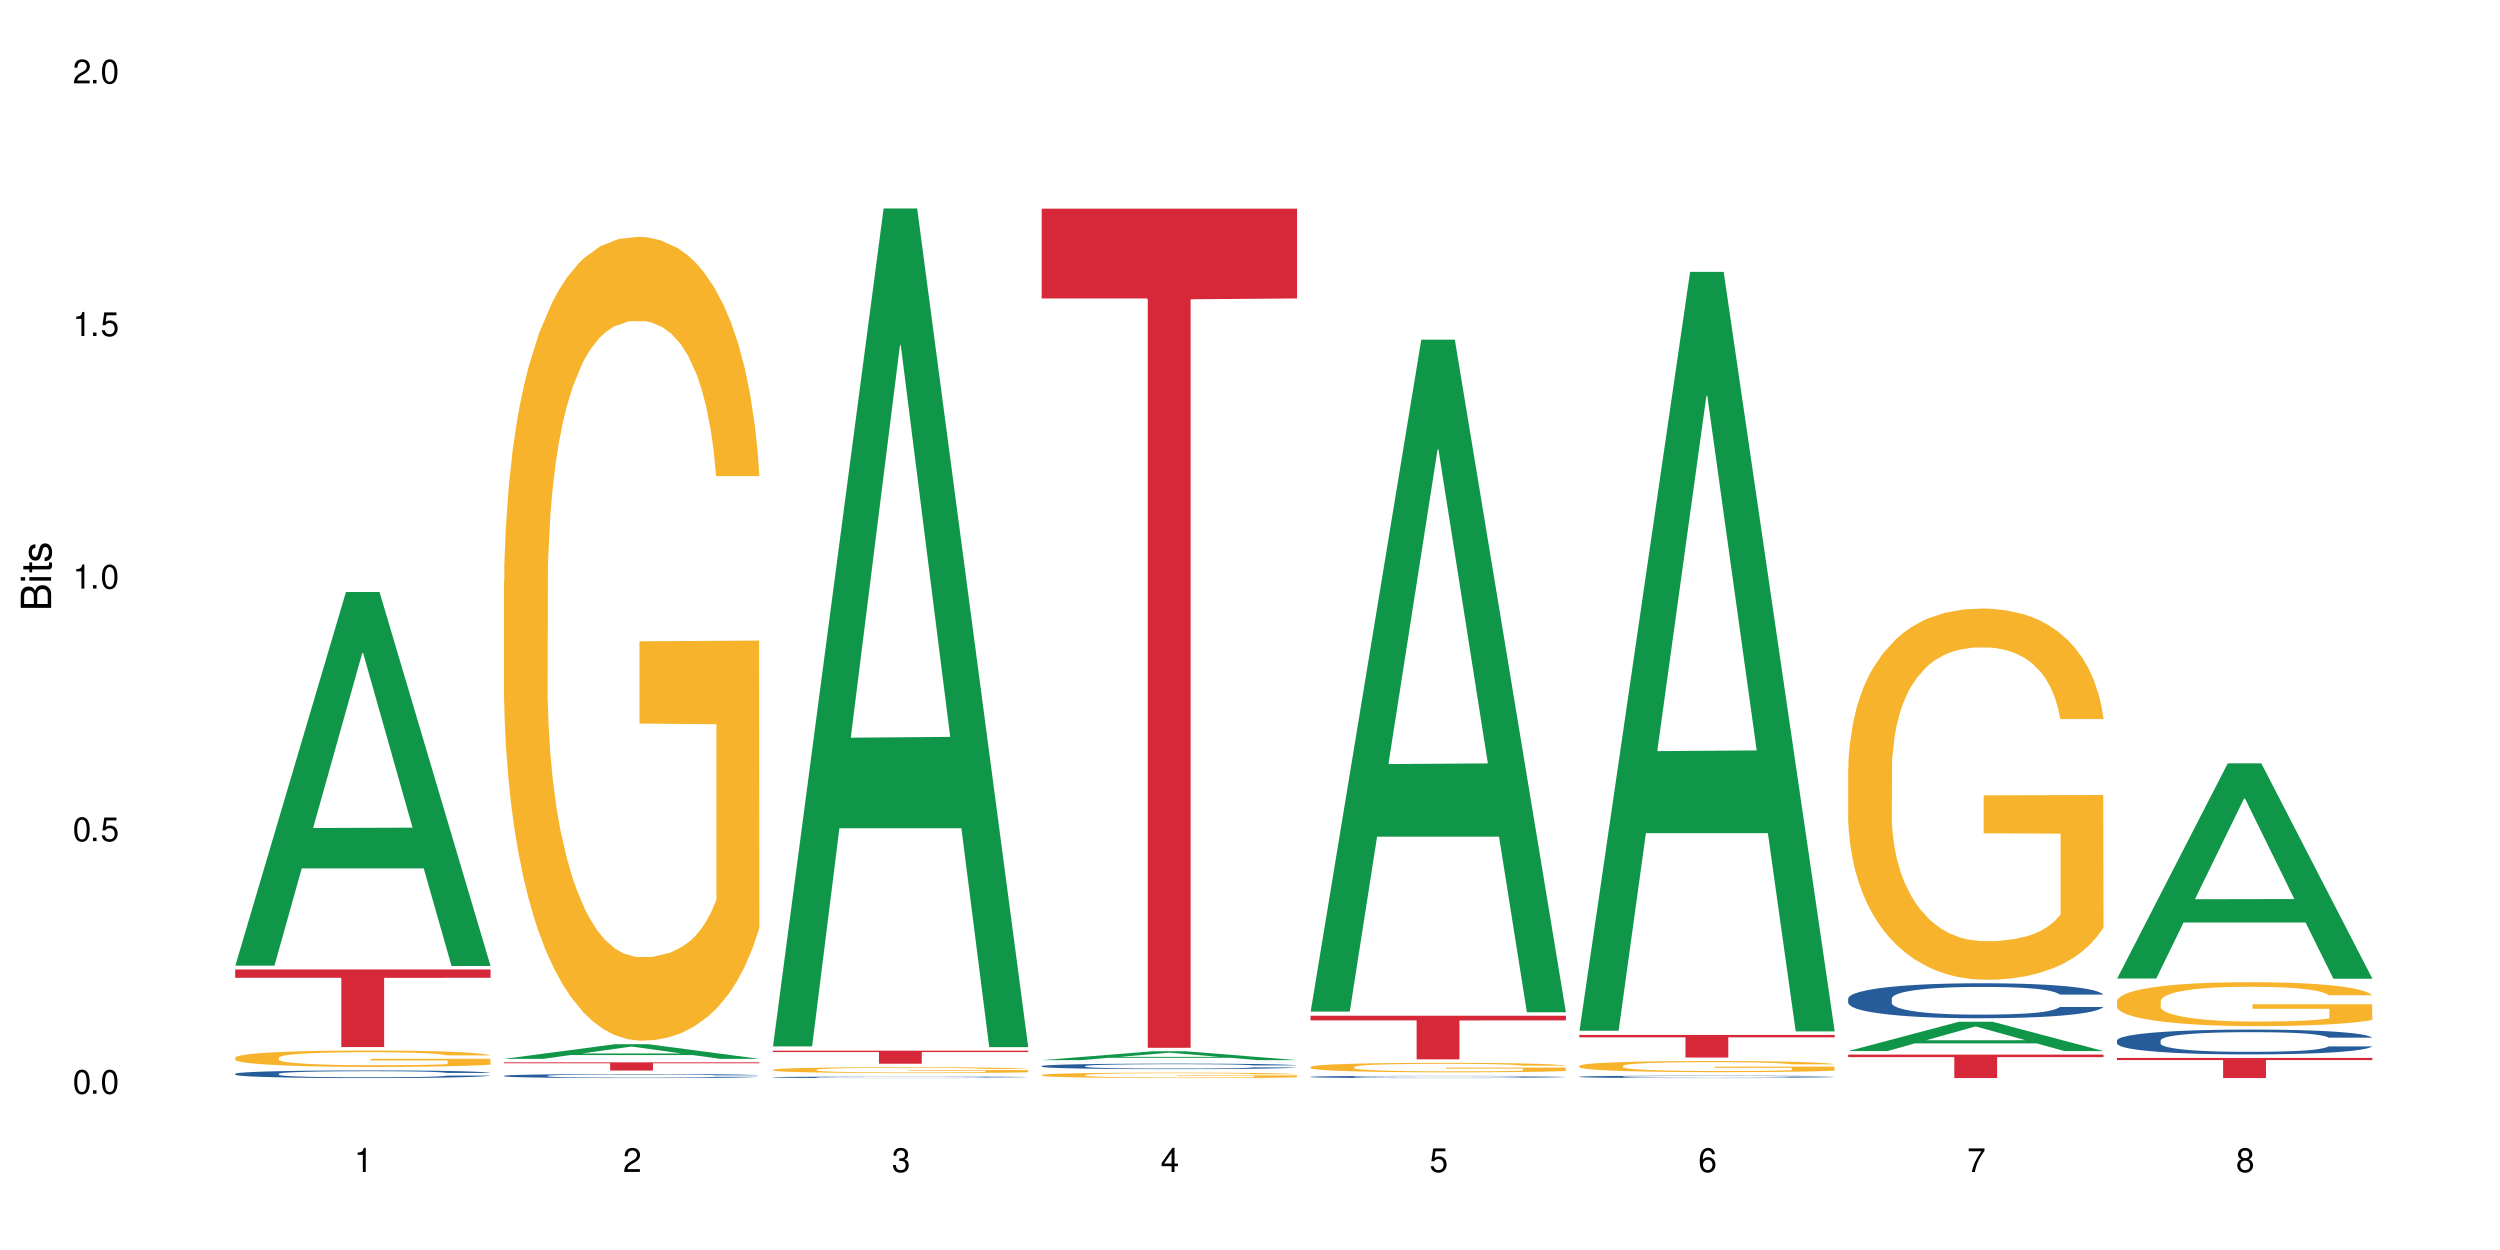
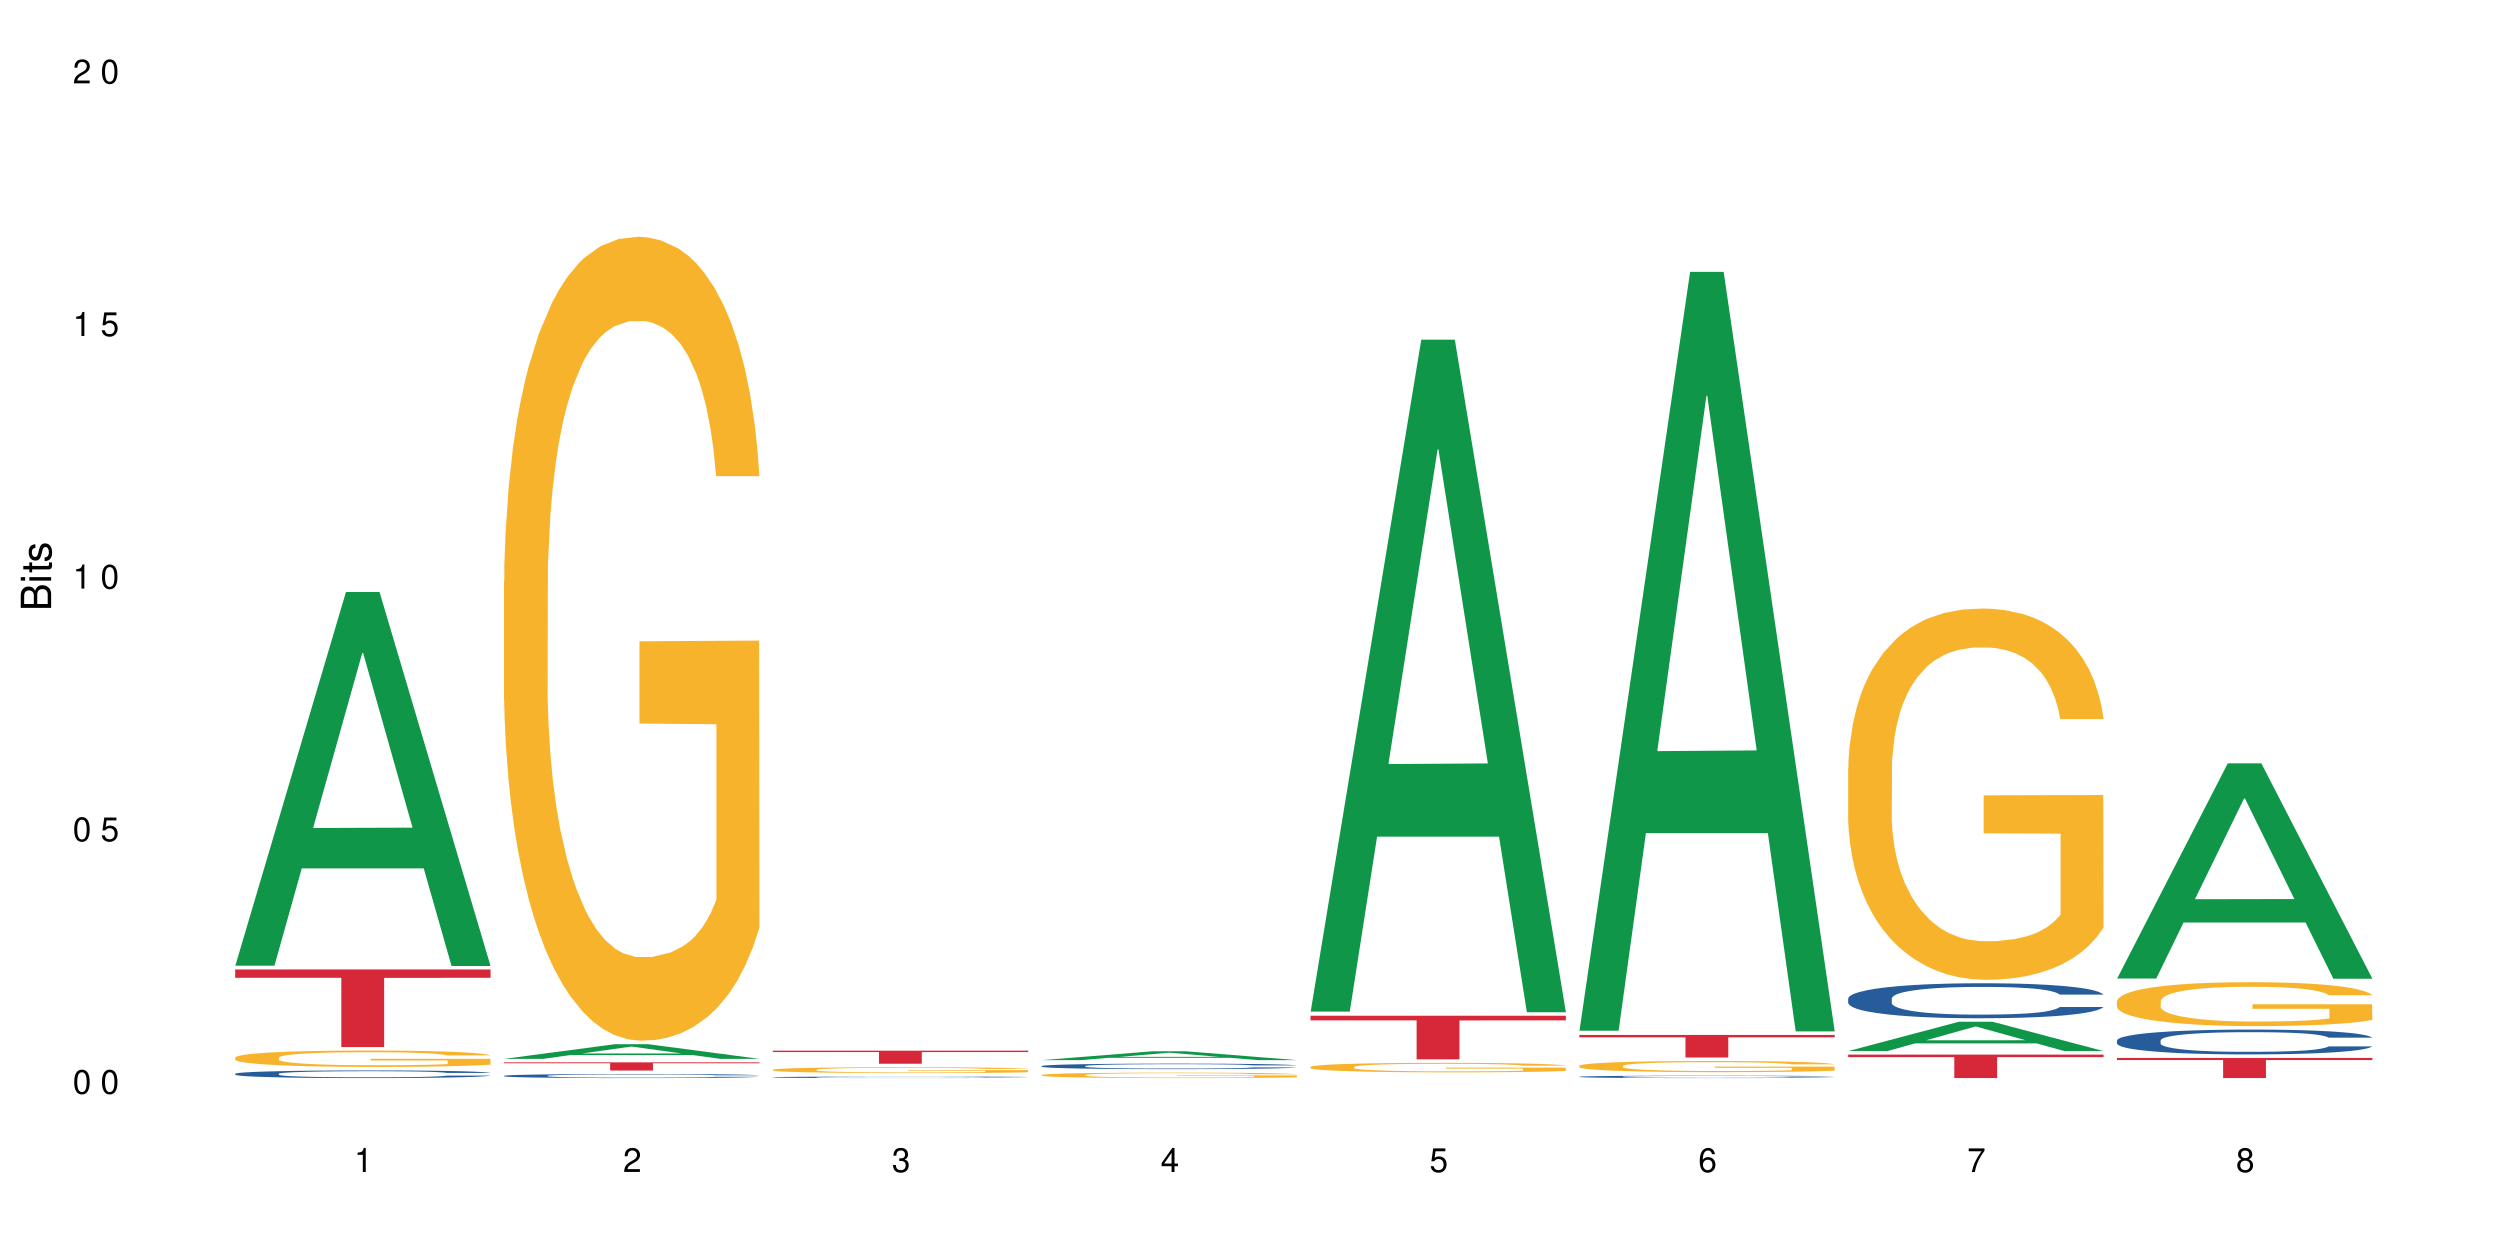
<svg xmlns="http://www.w3.org/2000/svg" xmlns:xlink="http://www.w3.org/1999/xlink" width="720" height="360" viewBox="0 0 720 360">
  <defs>
    <g>
      <g id="glyph-0-0">
</g>
      <g id="glyph-0-1">
        <path d="M 2.641 -6.938 C 2 -6.938 1.422 -6.656 1.078 -6.172 C 0.641 -5.562 0.406 -4.641 0.406 -3.359 C 0.406 -1.016 1.188 0.219 2.641 0.219 C 4.078 0.219 4.859 -1.016 4.859 -3.297 C 4.859 -4.641 4.656 -5.547 4.203 -6.172 C 3.844 -6.656 3.281 -6.938 2.641 -6.938 Z M 2.641 -6.188 C 3.547 -6.188 4 -5.25 4 -3.375 C 4 -1.406 3.562 -0.484 2.625 -0.484 C 1.734 -0.484 1.281 -1.438 1.281 -3.344 C 1.281 -5.25 1.734 -6.188 2.641 -6.188 Z M 2.641 -6.188 " />
      </g>
      <g id="glyph-0-2">
-         <path d="M 1.828 -1 L 0.828 -1 L 0.828 0 L 1.828 0 Z M 1.828 -1 " />
-       </g>
+         </g>
      <g id="glyph-0-3">
        <path d="M 4.562 -6.797 L 1.062 -6.797 L 0.547 -3.094 L 1.328 -3.094 C 1.719 -3.562 2.047 -3.734 2.578 -3.734 C 3.484 -3.734 4.062 -3.109 4.062 -2.094 C 4.062 -1.125 3.484 -0.531 2.578 -0.531 C 1.828 -0.531 1.375 -0.906 1.188 -1.672 L 0.328 -1.672 C 0.453 -1.109 0.547 -0.844 0.75 -0.594 C 1.125 -0.078 1.828 0.219 2.594 0.219 C 3.969 0.219 4.922 -0.781 4.922 -2.219 C 4.922 -3.562 4.031 -4.484 2.719 -4.484 C 2.25 -4.484 1.859 -4.359 1.469 -4.062 L 1.734 -5.969 L 4.562 -5.969 Z M 4.562 -6.797 " />
      </g>
      <g id="glyph-0-4">
        <path d="M 2.484 -4.938 L 2.484 0 L 3.328 0 L 3.328 -6.938 L 2.766 -6.938 C 2.469 -5.875 2.281 -5.734 0.984 -5.562 L 0.984 -4.938 Z M 2.484 -4.938 " />
      </g>
      <g id="glyph-0-5">
        <path d="M 4.859 -0.828 L 1.281 -0.828 C 1.359 -1.406 1.672 -1.781 2.5 -2.281 L 3.469 -2.828 C 4.406 -3.344 4.906 -4.062 4.906 -4.906 C 4.906 -5.484 4.672 -6.031 4.266 -6.406 C 3.859 -6.766 3.375 -6.938 2.719 -6.938 C 1.859 -6.938 1.219 -6.625 0.844 -6.031 C 0.609 -5.672 0.5 -5.234 0.484 -4.531 L 1.328 -4.531 C 1.359 -5.016 1.406 -5.281 1.531 -5.516 C 1.75 -5.938 2.188 -6.203 2.703 -6.203 C 3.469 -6.203 4.031 -5.641 4.031 -4.891 C 4.031 -4.344 3.719 -3.859 3.125 -3.516 L 2.234 -3 C 0.812 -2.172 0.406 -1.531 0.328 -0.016 L 4.859 -0.016 Z M 4.859 -0.828 " />
      </g>
      <g id="glyph-0-6">
        <path d="M 2.125 -3.188 L 2.578 -3.188 C 3.5 -3.188 3.984 -2.766 3.984 -1.922 C 3.984 -1.062 3.469 -0.531 2.594 -0.531 C 1.656 -0.531 1.203 -1 1.156 -2.016 L 0.312 -2.016 C 0.344 -1.453 0.438 -1.094 0.609 -0.781 C 0.953 -0.109 1.625 0.219 2.547 0.219 C 3.953 0.219 4.859 -0.625 4.859 -1.938 C 4.859 -2.828 4.516 -3.297 3.703 -3.594 C 4.344 -3.844 4.656 -4.328 4.656 -5.031 C 4.656 -6.219 3.875 -6.938 2.578 -6.938 C 1.203 -6.938 0.484 -6.172 0.453 -4.703 L 1.297 -4.703 C 1.312 -5.125 1.344 -5.359 1.453 -5.578 C 1.641 -5.969 2.062 -6.203 2.594 -6.203 C 3.344 -6.203 3.797 -5.75 3.797 -5 C 3.797 -4.516 3.609 -4.219 3.25 -4.047 C 3.016 -3.953 2.703 -3.922 2.125 -3.906 Z M 2.125 -3.188 " />
      </g>
      <g id="glyph-0-7">
        <path d="M 3.141 -1.672 L 3.141 0 L 3.984 0 L 3.984 -1.672 L 4.984 -1.672 L 4.984 -2.438 L 3.984 -2.438 L 3.984 -6.938 L 3.359 -6.938 L 0.266 -2.578 L 0.266 -1.672 Z M 3.141 -2.438 L 1 -2.438 L 3.141 -5.5 Z M 3.141 -2.438 " />
      </g>
      <g id="glyph-0-8">
        <path d="M 4.781 -5.125 C 4.609 -6.266 3.891 -6.938 2.844 -6.938 C 2.094 -6.938 1.422 -6.578 1.031 -5.953 C 0.594 -5.266 0.406 -4.422 0.406 -3.172 C 0.406 -2 0.578 -1.25 0.984 -0.641 C 1.359 -0.078 1.953 0.219 2.703 0.219 C 3.984 0.219 4.922 -0.75 4.922 -2.094 C 4.922 -3.375 4.062 -4.281 2.844 -4.281 C 2.172 -4.281 1.641 -4.031 1.281 -3.516 C 1.281 -5.234 1.828 -6.188 2.797 -6.188 C 3.391 -6.188 3.797 -5.797 3.938 -5.125 Z M 2.734 -3.531 C 3.547 -3.531 4.062 -2.953 4.062 -2.031 C 4.062 -1.156 3.484 -0.531 2.703 -0.531 C 1.922 -0.531 1.328 -1.188 1.328 -2.078 C 1.328 -2.938 1.906 -3.531 2.734 -3.531 Z M 2.734 -3.531 " />
      </g>
      <g id="glyph-0-9">
        <path d="M 4.984 -6.797 L 0.438 -6.797 L 0.438 -5.969 L 4.109 -5.969 C 2.5 -3.656 1.828 -2.234 1.328 0 L 2.219 0 C 2.594 -2.172 3.453 -4.047 4.984 -6.094 Z M 4.984 -6.797 " />
      </g>
      <g id="glyph-0-10">
        <path d="M 3.75 -3.656 C 4.469 -4.094 4.688 -4.438 4.688 -5.078 C 4.688 -6.172 3.844 -6.938 2.641 -6.938 C 1.438 -6.938 0.594 -6.172 0.594 -5.094 C 0.594 -4.438 0.812 -4.094 1.516 -3.656 C 0.734 -3.266 0.359 -2.703 0.359 -1.922 C 0.359 -0.656 1.281 0.219 2.641 0.219 C 3.984 0.219 4.922 -0.656 4.922 -1.922 C 4.922 -2.703 4.531 -3.266 3.75 -3.656 Z M 2.641 -6.188 C 3.359 -6.188 3.812 -5.75 3.812 -5.062 C 3.812 -4.406 3.344 -3.984 2.641 -3.984 C 1.922 -3.984 1.453 -4.406 1.453 -5.078 C 1.453 -5.75 1.922 -6.188 2.641 -6.188 Z M 2.641 -3.266 C 3.484 -3.266 4.062 -2.719 4.062 -1.906 C 4.062 -1.078 3.484 -0.531 2.625 -0.531 C 1.797 -0.531 1.219 -1.094 1.219 -1.906 C 1.219 -2.719 1.781 -3.266 2.641 -3.266 Z M 2.641 -3.266 " />
      </g>
      <g id="glyph-1-0">
</g>
      <g id="glyph-1-1">
        <path d="M 0 -0.953 L 0 -4.891 C 0 -5.719 -0.234 -6.344 -0.734 -6.797 C -1.188 -7.234 -1.812 -7.469 -2.5 -7.469 C -3.547 -7.469 -4.188 -7 -4.625 -5.875 C -4.984 -6.688 -5.625 -7.094 -6.531 -7.094 C -7.172 -7.094 -7.734 -6.859 -8.141 -6.391 C -8.562 -5.922 -8.75 -5.344 -8.75 -4.5 L -8.75 -0.953 Z M -4.984 -2.062 L -7.766 -2.062 L -7.766 -4.219 C -7.766 -4.844 -7.688 -5.203 -7.453 -5.5 C -7.219 -5.812 -6.859 -5.969 -6.375 -5.969 C -5.891 -5.969 -5.531 -5.812 -5.297 -5.5 C -5.062 -5.203 -4.984 -4.844 -4.984 -4.219 Z M -0.984 -2.062 L -4 -2.062 L -4 -4.781 C -4 -5.766 -3.438 -6.359 -2.484 -6.359 C -1.547 -6.359 -0.984 -5.766 -0.984 -4.781 Z M -0.984 -2.062 " />
      </g>
      <g id="glyph-1-2">
        <path d="M -6.281 -1.797 L -6.281 -0.797 L 0 -0.797 L 0 -1.797 Z M -8.75 -1.797 L -8.75 -0.797 L -7.484 -0.797 L -7.484 -1.797 Z M -8.75 -1.797 " />
      </g>
      <g id="glyph-1-3">
        <path d="M -6.281 -3.047 L -6.281 -2.016 L -8.016 -2.016 L -8.016 -1.016 L -6.281 -1.016 L -6.281 -0.172 L -5.469 -0.172 L -5.469 -1.016 L -0.719 -1.016 C -0.078 -1.016 0.281 -1.453 0.281 -2.234 C 0.281 -2.5 0.25 -2.719 0.188 -3.047 L -0.641 -3.047 C -0.609 -2.906 -0.594 -2.766 -0.594 -2.562 C -0.594 -2.141 -0.719 -2.016 -1.156 -2.016 L -5.469 -2.016 L -5.469 -3.047 Z M -6.281 -3.047 " />
      </g>
      <g id="glyph-1-4">
        <path d="M -4.531 -5.25 C -5.766 -5.25 -6.469 -4.422 -6.469 -2.969 C -6.469 -1.516 -5.719 -0.562 -4.547 -0.562 C -3.562 -0.562 -3.094 -1.062 -2.734 -2.562 L -2.516 -3.484 C -2.344 -4.188 -2.094 -4.469 -1.641 -4.469 C -1.047 -4.469 -0.641 -3.875 -0.641 -3 C -0.641 -2.453 -0.797 -2 -1.062 -1.75 C -1.25 -1.594 -1.422 -1.531 -1.875 -1.469 L -1.875 -0.406 C -0.422 -0.453 0.281 -1.266 0.281 -2.922 C 0.281 -4.5 -0.5 -5.516 -1.719 -5.516 C -2.656 -5.516 -3.172 -4.984 -3.469 -3.734 L -3.703 -2.766 C -3.891 -1.953 -4.156 -1.609 -4.594 -1.609 C -5.188 -1.609 -5.547 -2.125 -5.547 -2.938 C -5.547 -3.75 -5.203 -4.172 -4.531 -4.203 Z M -4.531 -5.25 " />
      </g>
    </g>
  </defs>
  <rect x="-72" y="-36" width="864" height="432" fill="rgb(100%, 100%, 100%)" fill-opacity="1" />
  <path fill-rule="nonzero" fill="rgb(6.275%, 58.824%, 28.235%)" fill-opacity="1" d="M 67.73 278.109 L 67.809 278.008 L 99.637 170.488 L 109.301 170.488 L 141.281 278.211 L 130.047 278.211 L 122.031 250.09 L 86.906 250.09 L 79.047 278.109 L 67.73 278.109 L 90.285 238.461 L 118.809 238.359 L 104.586 188.09 L 104.43 187.988 L 104.27 188.289 L 90.207 238.359 L 90.285 238.461 Z M 67.73 278.109 " />
  <path fill-rule="nonzero" fill="rgb(14.51%, 36.078%, 60%)" fill-opacity="1" d="M 67.73 309.242 L 67.82 309.242 L 67.82 309.195 L 68.09 309.117 L 68.719 309.02 L 69.344 308.953 L 70.961 308.836 L 73.203 308.719 L 75.535 308.629 L 77.238 308.578 L 78.766 308.539 L 82.262 308.465 L 84.504 308.426 L 86.926 308.391 L 89.887 308.355 L 92.039 308.336 L 96.883 308.305 L 100.469 308.289 L 103.25 308.285 L 109.262 308.285 L 112.848 308.293 L 115.449 308.301 L 118.32 308.316 L 120.742 308.336 L 124.957 308.379 L 128.727 308.438 L 130.43 308.469 L 133.121 308.531 L 135.184 308.594 L 136.617 308.645 L 138.234 308.719 L 139.668 308.809 L 140.746 308.914 L 141.281 309 L 128.727 309 L 128.098 308.918 L 127.379 308.855 L 126.035 308.773 L 124.688 308.715 L 122.805 308.656 L 121.102 308.617 L 118.77 308.582 L 116.707 308.555 L 114.555 308.539 L 112.488 308.527 L 108.543 308.512 L 103.969 308.512 L 102.266 308.52 L 98.766 308.535 L 96.883 308.547 L 94.191 308.578 L 92.309 308.602 L 90.066 308.645 L 88.539 308.676 L 86.656 308.73 L 85.312 308.777 L 83.785 308.844 L 82.891 308.895 L 82.082 308.949 L 81.363 309.016 L 80.828 309.086 L 80.469 309.16 L 80.289 309.234 L 80.289 309.547 L 80.469 309.617 L 80.918 309.703 L 82.082 309.828 L 83.785 309.934 L 85.762 310.02 L 87.645 310.078 L 88.719 310.105 L 90.156 310.141 L 92.398 310.18 L 95.629 310.219 L 97.512 310.238 L 100.383 310.254 L 103.34 310.262 L 107.289 310.262 L 110.785 310.254 L 113.117 310.242 L 115.539 310.227 L 118.859 310.191 L 120.922 310.16 L 122.715 310.121 L 124.062 310.082 L 124.957 310.051 L 126.305 309.988 L 127.379 309.918 L 128.188 309.848 L 128.727 309.781 L 141.281 309.781 L 140.746 309.859 L 139.938 309.941 L 139.129 310 L 137.875 310.07 L 136.441 310.133 L 134.375 310.203 L 132.672 310.25 L 130.43 310.301 L 128.367 310.336 L 126.125 310.371 L 122.805 310.41 L 120.652 310.434 L 118.32 310.449 L 115.539 310.465 L 112.043 310.48 L 108.273 310.488 L 104.777 310.492 L 101.008 310.488 L 98.227 310.477 L 94.551 310.461 L 89.977 310.426 L 86.656 310.387 L 84.055 310.348 L 81.812 310.309 L 79.301 310.254 L 76.074 310.164 L 74.098 310.094 L 72.754 310.039 L 71.23 309.961 L 70.152 309.891 L 68.898 309.777 L 68 309.633 L 67.73 309.523 Z M 67.73 309.242 " />
  <path fill-rule="nonzero" fill="rgb(96.863%, 70.196%, 16.863%)" fill-opacity="1" d="M 67.73 304.578 L 67.82 304.574 L 67.82 304.488 L 68.18 304.293 L 69.078 304.023 L 70.242 303.805 L 71.5 303.633 L 72.305 303.543 L 73.652 303.414 L 74.816 303.316 L 77.777 303.125 L 81.543 302.941 L 83.609 302.863 L 85.941 302.793 L 89.258 302.711 L 90.785 302.68 L 95.449 302.609 L 100.738 302.566 L 106.57 302.555 L 109.262 302.559 L 112.938 302.574 L 117.961 302.625 L 120.832 302.668 L 123.074 302.711 L 125.406 302.766 L 128.277 302.852 L 130.969 302.957 L 133.121 303.059 L 135.273 303.188 L 137.066 303.328 L 138.594 303.477 L 139.938 303.66 L 140.746 303.809 L 141.281 303.961 L 128.816 303.961 L 128.098 303.809 L 127.289 303.691 L 125.945 303.551 L 124.598 303.445 L 123.254 303.367 L 120.742 303.254 L 118.59 303.184 L 115.898 303.125 L 113.297 303.086 L 110.336 303.059 L 108.543 303.051 L 103.789 303.051 L 99.484 303.082 L 96.973 303.113 L 95.18 303.148 L 92.668 303.215 L 91.141 303.266 L 90.246 303.301 L 87.555 303.434 L 85.762 303.555 L 84.773 303.637 L 83.52 303.766 L 82.621 303.883 L 81.633 304.055 L 81.098 304.184 L 80.379 304.477 L 80.289 305.254 L 80.559 305.418 L 81.098 305.594 L 81.812 305.75 L 82.891 305.914 L 83.965 306.039 L 85.852 306.207 L 87.465 306.32 L 88.719 306.395 L 91.141 306.512 L 92.129 306.551 L 94.461 306.625 L 96.883 306.688 L 99.844 306.738 L 102.086 306.766 L 105.672 306.785 L 110.246 306.785 L 115.629 306.762 L 119.039 306.727 L 121.371 306.691 L 122.895 306.66 L 124.777 306.613 L 126.125 306.57 L 127.379 306.523 L 128.906 306.449 L 128.906 305.418 L 106.75 305.414 L 106.75 304.93 L 141.195 304.926 L 141.281 306.613 L 139.398 306.73 L 137.066 306.844 L 134.824 306.93 L 132.492 307 L 129.176 307.082 L 126.484 307.137 L 122.355 307.195 L 118.59 307.234 L 114.645 307.262 L 111.145 307.273 L 107.02 307.277 L 103.34 307.27 L 99.395 307.242 L 96.254 307.207 L 93.383 307.164 L 90.516 307.109 L 86.926 307.02 L 84.594 306.945 L 82.172 306.855 L 79.75 306.746 L 77.598 306.629 L 76.164 306.539 L 74.727 306.438 L 73.203 306.309 L 71.766 306.16 L 70.691 306.027 L 69.703 305.875 L 68.988 305.734 L 68.27 305.539 L 67.91 305.383 L 67.73 305.25 Z M 67.73 304.578 " />
  <path fill-rule="nonzero" fill="rgb(83.922%, 15.686%, 22.353%)" fill-opacity="1" d="M 67.73 279.215 L 141.281 279.215 L 141.281 281.605 L 110.629 281.629 L 110.629 301.547 L 98.297 301.547 L 98.297 281.648 L 98.117 281.605 L 67.73 281.605 Z M 67.73 279.215 " />
  <path fill-rule="nonzero" fill="rgb(6.275%, 58.824%, 28.235%)" fill-opacity="1" d="M 145.156 304.949 L 145.234 304.945 L 177.059 300.734 L 186.723 300.734 L 218.707 304.953 L 207.469 304.953 L 199.453 303.852 L 164.328 303.852 L 156.469 304.949 L 145.156 304.949 L 167.707 303.395 L 196.23 303.391 L 182.008 301.422 L 181.852 301.418 L 181.695 301.43 L 167.629 303.391 L 167.707 303.395 Z M 145.156 304.949 " />
  <path fill-rule="nonzero" fill="rgb(14.51%, 36.078%, 60%)" fill-opacity="1" d="M 145.156 309.828 L 145.242 309.824 L 145.242 309.801 L 145.512 309.758 L 146.141 309.707 L 146.77 309.672 L 148.383 309.609 L 150.625 309.547 L 152.957 309.5 L 154.664 309.473 L 156.188 309.449 L 159.684 309.41 L 161.93 309.391 L 164.352 309.371 L 167.309 309.355 L 169.461 309.344 L 174.305 309.328 L 177.895 309.32 L 180.676 309.316 L 186.684 309.316 L 190.273 309.32 L 192.875 309.324 L 195.742 309.332 L 198.164 309.344 L 202.383 309.367 L 206.148 309.398 L 207.852 309.414 L 210.543 309.449 L 212.605 309.48 L 214.043 309.508 L 215.656 309.547 L 217.094 309.598 L 218.168 309.652 L 218.707 309.695 L 206.148 309.695 L 205.52 309.652 L 204.805 309.621 L 203.457 309.578 L 202.113 309.547 L 200.23 309.516 L 198.523 309.492 L 196.191 309.473 L 194.129 309.461 L 191.977 309.449 L 189.914 309.445 L 185.969 309.438 L 181.391 309.438 L 179.688 309.441 L 176.191 309.449 L 174.305 309.457 L 171.613 309.473 L 169.73 309.484 L 167.488 309.508 L 165.965 309.523 L 164.082 309.555 L 162.734 309.578 L 161.211 309.613 L 160.312 309.641 L 159.508 309.672 L 158.789 309.707 L 158.25 309.742 L 157.891 309.781 L 157.711 309.82 L 157.711 309.988 L 157.891 310.027 L 158.34 310.07 L 159.508 310.137 L 161.211 310.195 L 163.184 310.238 L 165.066 310.27 L 166.145 310.285 L 167.578 310.305 L 169.82 310.324 L 173.051 310.348 L 174.934 310.355 L 177.805 310.363 L 180.766 310.367 L 184.711 310.367 L 188.211 310.363 L 190.543 310.359 L 192.965 310.352 L 196.281 310.332 L 198.344 310.312 L 200.141 310.293 L 201.484 310.273 L 202.383 310.258 L 203.727 310.223 L 204.805 310.188 L 205.609 310.148 L 206.148 310.113 L 218.707 310.113 L 218.168 310.156 L 217.359 310.199 L 216.555 310.227 L 215.297 310.266 L 213.863 310.301 L 211.801 310.336 L 210.094 310.363 L 207.852 310.387 L 205.789 310.41 L 203.547 310.426 L 200.23 310.449 L 198.074 310.461 L 195.742 310.469 L 192.965 310.477 L 189.465 310.484 L 185.699 310.488 L 182.199 310.492 L 178.434 310.488 L 175.652 310.484 L 171.973 310.473 L 167.398 310.453 L 164.082 310.434 L 161.48 310.414 L 159.238 310.395 L 156.727 310.363 L 153.496 310.316 L 151.523 310.281 L 150.176 310.25 L 148.652 310.207 L 147.574 310.172 L 146.32 310.109 L 145.422 310.035 L 145.156 309.977 Z M 145.156 309.828 " />
  <path fill-rule="nonzero" fill="rgb(96.863%, 70.196%, 16.863%)" fill-opacity="1" d="M 145.156 167.359 L 145.242 167.145 L 145.242 162.918 L 145.602 153.402 L 146.5 140.293 L 147.664 129.508 L 148.922 121.051 L 149.73 116.609 L 151.074 110.266 L 152.242 105.613 L 155.199 96.098 L 158.969 87.215 L 161.031 83.41 L 163.363 79.816 L 166.684 75.797 L 168.207 74.316 L 172.871 70.934 L 178.164 68.82 L 183.992 68.184 L 186.684 68.398 L 190.363 69.242 L 195.387 71.57 L 198.254 73.684 L 200.496 75.797 L 202.828 78.547 L 205.699 82.777 L 208.391 87.852 L 210.543 92.926 L 212.695 99.27 L 214.492 106.035 L 216.016 113.438 L 217.359 122.316 L 218.168 129.719 L 218.707 137.121 L 206.238 137.121 L 205.52 129.719 L 204.715 124.008 L 203.367 117.031 L 202.023 111.957 L 200.676 107.938 L 198.164 102.441 L 196.012 99.059 L 193.32 96.098 L 190.723 94.195 L 187.762 92.926 L 185.969 92.504 L 181.211 92.504 L 176.906 93.984 L 174.395 95.676 L 172.602 97.367 L 170.09 100.539 L 168.566 103.074 L 167.668 104.766 L 164.977 111.32 L 163.184 117.242 L 162.195 121.262 L 160.941 127.605 L 160.043 133.312 L 159.059 141.773 L 158.52 148.117 L 157.801 162.496 L 157.711 200.555 L 157.98 208.59 L 158.52 217.262 L 159.238 224.875 L 160.312 232.91 L 161.391 239.039 L 163.273 247.289 L 164.887 252.785 L 166.145 256.379 L 168.566 262.09 L 169.551 263.992 L 171.883 267.797 L 174.305 270.758 L 177.266 273.297 L 179.508 274.566 L 183.098 275.621 L 187.672 275.621 L 193.055 274.355 L 196.461 272.66 L 198.793 270.969 L 200.32 269.492 L 202.203 267.164 L 203.547 265.051 L 204.805 262.723 L 206.328 259.129 L 206.328 208.59 L 184.172 208.379 L 184.172 184.695 L 218.617 184.484 L 218.707 267.164 L 216.824 272.875 L 214.492 278.371 L 212.25 282.602 L 209.918 286.195 L 206.598 290.211 L 203.906 292.75 L 199.781 295.711 L 196.012 297.613 L 192.066 298.883 L 188.566 299.516 L 184.441 299.727 L 180.766 299.305 L 176.816 298.035 L 173.68 296.344 L 170.809 294.23 L 167.938 291.48 L 164.352 287.039 L 162.016 283.445 L 159.594 279.004 L 157.172 273.719 L 155.02 268.012 L 153.586 263.57 L 152.152 258.496 L 150.625 252.152 L 149.191 244.961 L 148.113 238.406 L 147.129 231.004 L 146.41 224.027 L 145.691 214.512 L 145.332 206.898 L 145.156 200.344 Z M 145.156 167.359 " />
  <path fill-rule="nonzero" fill="rgb(83.922%, 15.686%, 22.353%)" fill-opacity="1" d="M 145.156 305.961 L 218.707 305.961 L 218.707 306.211 L 188.051 306.211 L 188.051 308.309 L 175.719 308.309 L 175.719 306.215 L 175.539 306.211 L 145.156 306.211 Z M 145.156 305.961 " />
-   <path fill-rule="nonzero" fill="rgb(6.275%, 58.824%, 28.235%)" fill-opacity="1" d="M 222.578 301.355 L 222.656 301.125 L 254.48 60.043 L 264.148 60.043 L 296.129 301.582 L 284.895 301.582 L 276.879 238.531 L 241.75 238.531 L 233.895 301.355 L 222.578 301.355 L 245.129 212.449 L 273.656 212.223 L 259.434 99.504 L 259.273 99.277 L 259.117 99.957 L 245.051 212.223 L 245.129 212.449 Z M 222.578 301.355 " />
  <path fill-rule="nonzero" fill="rgb(14.51%, 36.078%, 60%)" fill-opacity="1" d="M 222.578 310.242 L 222.668 310.242 L 222.668 310.234 L 222.938 310.219 L 223.562 310.199 L 224.191 310.188 L 225.809 310.164 L 228.051 310.141 L 230.383 310.121 L 232.086 310.113 L 233.609 310.102 L 237.109 310.09 L 239.352 310.082 L 241.773 310.074 L 244.734 310.066 L 246.887 310.062 L 251.73 310.059 L 255.316 310.055 L 270.297 310.055 L 273.168 310.059 L 275.59 310.062 L 279.805 310.07 L 283.57 310.082 L 285.277 310.09 L 287.969 310.102 L 290.031 310.113 L 291.465 310.125 L 293.082 310.141 L 294.516 310.156 L 295.59 310.18 L 296.129 310.195 L 283.57 310.195 L 282.945 310.18 L 282.227 310.168 L 280.883 310.148 L 279.535 310.137 L 277.652 310.129 L 275.949 310.121 L 273.617 310.113 L 271.551 310.105 L 269.398 310.102 L 267.336 310.102 L 263.391 310.098 L 257.109 310.098 L 253.613 310.102 L 251.73 310.105 L 249.039 310.109 L 247.156 310.117 L 244.914 310.125 L 243.387 310.133 L 241.504 310.141 L 240.16 310.152 L 238.633 310.164 L 237.738 310.172 L 236.93 310.184 L 235.672 310.211 L 235.316 310.227 L 235.137 310.242 L 235.137 310.305 L 235.316 310.316 L 235.762 310.336 L 236.93 310.359 L 238.633 310.379 L 240.605 310.398 L 242.492 310.41 L 243.566 310.414 L 245.004 310.422 L 247.246 310.43 L 250.473 310.438 L 252.355 310.441 L 255.227 310.441 L 258.188 310.445 L 262.133 310.445 L 265.633 310.441 L 267.965 310.441 L 270.387 310.438 L 273.707 310.43 L 275.77 310.426 L 277.562 310.418 L 278.906 310.41 L 279.805 310.402 L 281.148 310.391 L 282.227 310.379 L 283.035 310.363 L 283.57 310.352 L 296.129 310.352 L 295.59 310.367 L 294.785 310.383 L 293.977 310.395 L 292.723 310.406 L 291.285 310.418 L 289.223 310.434 L 287.52 310.441 L 285.277 310.453 L 283.215 310.461 L 280.973 310.469 L 277.652 310.477 L 275.5 310.48 L 273.168 310.484 L 270.387 310.484 L 266.887 310.488 L 263.121 310.488 L 259.621 310.492 L 255.855 310.488 L 253.074 310.488 L 249.398 310.484 L 244.824 310.477 L 241.504 310.469 L 238.902 310.461 L 236.66 310.453 L 234.148 310.441 L 230.918 310.426 L 228.945 310.414 L 227.602 310.402 L 226.074 310.387 L 225 310.371 L 223.742 310.348 L 222.848 310.32 L 222.578 310.297 Z M 222.578 310.242 " />
  <path fill-rule="nonzero" fill="rgb(96.863%, 70.196%, 16.863%)" fill-opacity="1" d="M 222.578 308.082 L 222.668 308.078 L 222.668 308.047 L 223.027 307.98 L 223.922 307.883 L 225.09 307.805 L 226.344 307.742 L 227.152 307.711 L 228.496 307.664 L 229.664 307.629 L 232.625 307.559 L 236.391 307.496 L 238.453 307.469 L 240.785 307.441 L 244.105 307.41 L 245.629 307.402 L 250.293 307.375 L 255.586 307.359 L 261.418 307.355 L 264.109 307.359 L 267.785 307.363 L 272.809 307.383 L 275.68 307.395 L 277.922 307.41 L 280.254 307.434 L 283.125 307.461 L 285.816 307.5 L 287.969 307.535 L 290.121 307.582 L 291.914 307.633 L 293.438 307.688 L 294.785 307.75 L 295.59 307.805 L 296.129 307.859 L 283.66 307.859 L 282.945 307.805 L 282.137 307.766 L 280.793 307.715 L 279.445 307.676 L 278.102 307.648 L 275.59 307.605 L 273.438 307.582 L 270.746 307.559 L 268.145 307.547 L 265.184 307.535 L 258.637 307.535 L 254.332 307.543 L 251.82 307.559 L 250.023 307.57 L 247.512 307.594 L 245.988 307.609 L 245.094 307.625 L 242.402 307.672 L 240.605 307.715 L 239.621 307.742 L 238.363 307.789 L 237.469 307.832 L 236.48 307.895 L 235.941 307.941 L 235.227 308.047 L 235.137 308.324 L 235.406 308.383 L 235.941 308.445 L 236.66 308.5 L 237.738 308.559 L 238.812 308.605 L 240.695 308.664 L 242.312 308.703 L 243.566 308.73 L 245.988 308.773 L 246.977 308.785 L 249.309 308.812 L 251.73 308.836 L 254.691 308.855 L 256.934 308.863 L 260.52 308.871 L 265.094 308.871 L 270.477 308.863 L 273.887 308.848 L 276.219 308.836 L 277.742 308.828 L 279.625 308.809 L 280.973 308.793 L 282.227 308.777 L 283.75 308.75 L 283.75 308.383 L 261.598 308.379 L 261.598 308.207 L 296.039 308.207 L 296.129 308.809 L 294.246 308.852 L 291.914 308.891 L 289.672 308.922 L 287.34 308.949 L 284.02 308.977 L 281.328 308.996 L 277.203 309.02 L 273.438 309.031 L 269.488 309.039 L 265.992 309.047 L 261.867 309.047 L 258.188 309.043 L 254.242 309.035 L 251.102 309.023 L 248.23 309.008 L 245.359 308.988 L 241.773 308.953 L 239.441 308.93 L 237.02 308.895 L 234.598 308.855 L 232.445 308.816 L 231.008 308.781 L 229.574 308.746 L 228.051 308.699 L 226.613 308.648 L 225.539 308.598 L 224.551 308.547 L 223.832 308.496 L 223.117 308.426 L 222.758 308.371 L 222.578 308.32 Z M 222.578 308.082 " />
  <path fill-rule="nonzero" fill="rgb(83.922%, 15.686%, 22.353%)" fill-opacity="1" d="M 222.578 302.586 L 296.129 302.586 L 296.129 302.988 L 265.477 302.992 L 265.477 306.352 L 253.141 306.352 L 253.141 302.996 L 252.965 302.988 L 222.578 302.988 Z M 222.578 302.586 " />
  <path fill-rule="nonzero" fill="rgb(6.275%, 58.824%, 28.235%)" fill-opacity="1" d="M 300 305.316 L 300.078 305.316 L 331.906 302.77 L 341.57 302.77 L 373.555 305.32 L 362.316 305.32 L 354.301 304.652 L 319.176 304.652 L 311.316 305.316 L 300 305.316 L 322.555 304.379 L 351.078 304.375 L 336.855 303.184 L 336.699 303.184 L 336.543 303.191 L 322.477 304.375 L 322.555 304.379 Z M 300 305.316 " />
  <path fill-rule="nonzero" fill="rgb(14.51%, 36.078%, 60%)" fill-opacity="1" d="M 300 307.016 L 300.09 307.016 L 300.09 306.98 L 300.359 306.926 L 300.988 306.855 L 301.617 306.809 L 303.23 306.723 L 305.473 306.637 L 307.805 306.574 L 309.508 306.535 L 311.035 306.508 L 314.531 306.453 L 316.773 306.426 L 319.195 306.402 L 322.156 306.379 L 324.309 306.363 L 329.152 306.34 L 332.742 306.328 L 335.52 306.324 L 341.531 306.324 L 345.117 306.332 L 347.719 306.34 L 350.59 306.352 L 353.012 306.363 L 357.227 306.395 L 360.996 306.438 L 362.699 306.457 L 365.391 306.504 L 367.453 306.547 L 368.891 306.586 L 370.504 306.637 L 371.938 306.703 L 373.016 306.777 L 373.555 306.84 L 360.996 306.84 L 360.367 306.781 L 359.648 306.738 L 358.305 306.676 L 356.961 306.637 L 355.074 306.594 L 353.371 306.566 L 351.039 306.539 L 348.977 306.52 L 346.824 306.508 L 344.762 306.5 L 340.812 306.492 L 334.535 306.492 L 331.035 306.504 L 329.152 306.516 L 326.461 306.535 L 324.578 306.555 L 322.336 306.582 L 320.812 306.609 L 318.926 306.645 L 317.582 306.68 L 316.059 306.727 L 315.16 306.762 L 314.352 306.805 L 313.637 306.852 L 313.098 306.902 L 312.738 306.957 L 312.559 307.008 L 312.559 307.234 L 312.738 307.285 L 313.188 307.348 L 314.352 307.434 L 316.059 307.512 L 318.031 307.57 L 319.914 307.617 L 320.992 307.637 L 322.426 307.66 L 324.668 307.688 L 327.898 307.719 L 329.781 307.73 L 332.652 307.742 L 335.609 307.746 L 339.559 307.746 L 343.055 307.742 L 345.387 307.734 L 347.809 307.723 L 351.129 307.695 L 353.191 307.672 L 354.984 307.645 L 356.332 307.617 L 357.227 307.594 L 358.574 307.551 L 359.648 307.5 L 360.457 307.449 L 360.996 307.402 L 373.555 307.402 L 373.016 307.461 L 372.207 307.516 L 371.402 307.559 L 370.145 307.609 L 368.711 307.652 L 366.645 307.703 L 364.941 307.738 L 362.699 307.773 L 360.637 307.801 L 358.395 307.824 L 355.074 307.855 L 352.922 307.871 L 350.59 307.883 L 347.809 307.895 L 344.312 307.902 L 340.543 307.91 L 333.277 307.91 L 330.5 307.902 L 326.82 307.891 L 322.246 307.863 L 318.926 307.836 L 316.324 307.809 L 314.082 307.781 L 311.57 307.742 L 308.344 307.676 L 306.371 307.629 L 305.023 307.586 L 303.5 307.531 L 302.422 307.48 L 301.168 307.398 L 300.27 307.297 L 300 307.215 Z M 300 307.016 " />
  <path fill-rule="nonzero" fill="rgb(96.863%, 70.196%, 16.863%)" fill-opacity="1" d="M 300 309.59 L 300.09 309.59 L 300.09 309.562 L 300.449 309.496 L 301.348 309.406 L 302.512 309.332 L 303.77 309.277 L 304.574 309.246 L 305.922 309.203 L 307.086 309.172 L 310.047 309.105 L 313.816 309.047 L 315.879 309.02 L 318.211 308.996 L 321.527 308.969 L 323.055 308.957 L 327.719 308.938 L 333.012 308.922 L 338.84 308.918 L 341.531 308.918 L 345.207 308.926 L 350.23 308.941 L 353.102 308.953 L 355.344 308.969 L 357.676 308.988 L 360.547 309.016 L 363.238 309.051 L 365.391 309.086 L 367.543 309.129 L 369.336 309.176 L 370.863 309.227 L 372.207 309.285 L 373.016 309.336 L 373.555 309.387 L 361.086 309.387 L 360.367 309.336 L 359.559 309.297 L 358.215 309.25 L 356.871 309.215 L 355.523 309.188 L 353.012 309.148 L 350.859 309.129 L 348.168 309.105 L 345.566 309.094 L 342.609 309.086 L 340.812 309.082 L 336.059 309.082 L 331.754 309.094 L 329.242 309.105 L 327.449 309.117 L 324.938 309.137 L 323.414 309.152 L 322.516 309.164 L 319.824 309.211 L 318.031 309.25 L 317.043 309.277 L 315.789 309.32 L 314.891 309.359 L 313.902 309.418 L 313.367 309.461 L 312.648 309.559 L 312.559 309.816 L 312.828 309.871 L 313.367 309.93 L 314.082 309.98 L 315.16 310.035 L 316.234 310.078 L 318.121 310.133 L 319.734 310.172 L 320.992 310.195 L 323.414 310.234 L 324.398 310.246 L 326.73 310.273 L 329.152 310.293 L 332.113 310.312 L 334.355 310.32 L 337.941 310.328 L 342.52 310.328 L 347.898 310.316 L 351.309 310.305 L 353.641 310.297 L 355.164 310.285 L 357.047 310.27 L 358.395 310.254 L 359.648 310.238 L 361.176 310.215 L 361.176 309.871 L 339.02 309.871 L 339.02 309.707 L 373.465 309.707 L 373.555 310.27 L 371.668 310.309 L 369.336 310.344 L 367.094 310.375 L 364.762 310.398 L 361.445 310.426 L 358.754 310.441 L 354.629 310.465 L 350.859 310.477 L 346.914 310.484 L 343.414 310.488 L 339.289 310.492 L 335.609 310.488 L 331.664 310.48 L 328.523 310.469 L 325.656 310.453 L 322.785 310.434 L 319.195 310.402 L 316.863 310.379 L 314.441 310.352 L 312.02 310.312 L 309.867 310.273 L 308.434 310.246 L 306.996 310.211 L 305.473 310.168 L 304.039 310.117 L 302.961 310.074 L 301.973 310.023 L 301.258 309.977 L 300.539 309.91 L 300.18 309.859 L 300 309.816 Z M 300 309.59 " />
-   <path fill-rule="nonzero" fill="rgb(83.922%, 15.686%, 22.353%)" fill-opacity="1" d="M 300 60.09 L 373.555 60.09 L 373.555 85.957 L 342.898 86.188 L 342.898 301.762 L 330.566 301.762 L 330.566 86.414 L 330.387 85.957 L 300 85.957 Z M 300 60.09 " />
  <path fill-rule="nonzero" fill="rgb(6.275%, 58.824%, 28.235%)" fill-opacity="1" d="M 377.426 291.34 L 377.504 291.16 L 409.328 97.824 L 418.992 97.824 L 450.977 291.523 L 439.738 291.523 L 431.723 240.961 L 396.598 240.961 L 388.738 291.34 L 377.426 291.34 L 399.977 220.047 L 428.504 219.863 L 414.277 129.469 L 414.121 129.289 L 413.965 129.836 L 399.898 219.863 L 399.977 220.047 Z M 377.426 291.34 " />
-   <path fill-rule="nonzero" fill="rgb(14.51%, 36.078%, 60%)" fill-opacity="1" d="M 377.426 310.125 L 377.516 310.125 L 377.516 310.109 L 377.781 310.086 L 378.41 310.059 L 379.039 310.039 L 380.652 310.004 L 382.895 309.969 L 385.227 309.945 L 386.934 309.93 L 388.457 309.918 L 391.957 309.895 L 394.199 309.883 L 396.621 309.875 L 399.578 309.863 L 401.734 309.859 L 406.574 309.848 L 410.164 309.844 L 422.543 309.844 L 425.145 309.848 L 428.016 309.852 L 430.438 309.859 L 434.652 309.871 L 438.418 309.887 L 440.125 309.898 L 442.812 309.914 L 444.879 309.934 L 446.312 309.949 L 447.926 309.969 L 449.363 309.996 L 450.438 310.027 L 450.977 310.051 L 438.418 310.051 L 437.789 310.027 L 437.074 310.012 L 435.727 309.984 L 434.383 309.969 L 432.5 309.953 L 430.793 309.941 L 428.461 309.93 L 426.398 309.922 L 424.246 309.918 L 422.184 309.914 L 418.238 309.91 L 411.957 309.91 L 408.461 309.914 L 406.574 309.918 L 403.887 309.93 L 402 309.938 L 399.758 309.949 L 398.234 309.957 L 396.352 309.973 L 395.004 309.988 L 393.48 310.008 L 392.582 310.02 L 391.777 310.039 L 391.059 310.059 L 390.52 310.078 L 390.16 310.102 L 389.98 310.121 L 389.98 310.215 L 390.16 310.234 L 390.609 310.258 L 391.777 310.297 L 393.48 310.328 L 395.453 310.352 L 397.336 310.371 L 398.414 310.379 L 399.848 310.387 L 402.09 310.398 L 405.32 310.41 L 407.203 310.414 L 410.074 310.422 L 420.48 310.422 L 422.812 310.418 L 425.234 310.414 L 428.551 310.402 L 430.613 310.395 L 432.41 310.383 L 433.754 310.371 L 434.652 310.359 L 435.996 310.344 L 437.074 310.324 L 437.879 310.301 L 438.418 310.281 L 450.977 310.281 L 450.438 310.305 L 449.633 310.328 L 448.824 310.348 L 447.566 310.367 L 446.133 310.387 L 444.07 310.406 L 442.367 310.418 L 440.125 310.434 L 438.059 310.445 L 435.816 310.457 L 432.5 310.469 L 430.348 310.473 L 428.016 310.48 L 425.234 310.484 L 421.734 310.488 L 417.969 310.488 L 414.469 310.492 L 410.703 310.488 L 407.922 310.488 L 404.242 310.48 L 399.668 310.473 L 396.352 310.461 L 393.75 310.449 L 391.508 310.438 L 388.996 310.422 L 385.766 310.395 L 383.793 310.375 L 382.449 310.359 L 380.922 310.336 L 379.848 310.312 L 378.59 310.281 L 377.695 310.238 L 377.426 310.207 Z M 377.426 310.125 " />
  <path fill-rule="nonzero" fill="rgb(96.863%, 70.196%, 16.863%)" fill-opacity="1" d="M 377.426 307.27 L 377.516 307.266 L 377.516 307.219 L 377.871 307.105 L 378.77 306.949 L 379.938 306.82 L 381.191 306.723 L 382 306.668 L 383.344 306.594 L 384.512 306.539 L 387.469 306.426 L 391.238 306.32 L 393.301 306.277 L 395.633 306.234 L 398.953 306.188 L 400.477 306.168 L 405.141 306.129 L 410.434 306.102 L 416.262 306.094 L 418.953 306.098 L 422.633 306.109 L 427.656 306.137 L 430.527 306.16 L 432.77 306.188 L 435.102 306.219 L 437.969 306.27 L 440.66 306.328 L 442.812 306.387 L 444.969 306.465 L 446.762 306.543 L 448.285 306.633 L 449.633 306.738 L 450.438 306.824 L 450.977 306.91 L 438.508 306.91 L 437.789 306.824 L 436.984 306.758 L 435.637 306.672 L 434.293 306.613 L 432.949 306.566 L 430.438 306.5 L 428.281 306.461 L 425.594 306.426 L 422.992 306.402 L 420.031 306.387 L 418.238 306.383 L 413.484 306.383 L 409.176 306.402 L 406.664 306.422 L 404.871 306.441 L 402.359 306.48 L 400.836 306.508 L 399.938 306.527 L 397.246 306.605 L 395.453 306.676 L 394.469 306.723 L 393.211 306.801 L 392.312 306.867 L 391.328 306.965 L 390.789 307.043 L 390.07 307.211 L 389.98 307.664 L 390.25 307.758 L 390.789 307.859 L 391.508 307.949 L 392.582 308.047 L 393.66 308.117 L 395.543 308.215 L 397.156 308.281 L 398.414 308.324 L 400.836 308.391 L 401.82 308.414 L 404.156 308.457 L 406.574 308.492 L 409.535 308.523 L 411.777 308.539 L 415.367 308.551 L 419.941 308.551 L 425.324 308.535 L 428.73 308.516 L 431.062 308.496 L 432.59 308.477 L 434.473 308.449 L 435.816 308.426 L 437.074 308.398 L 438.598 308.355 L 438.598 307.758 L 416.441 307.754 L 416.441 307.477 L 450.887 307.473 L 450.977 308.449 L 449.094 308.52 L 446.762 308.582 L 444.52 308.633 L 442.188 308.676 L 438.867 308.723 L 436.176 308.754 L 432.051 308.789 L 428.281 308.812 L 424.336 308.828 L 420.84 308.832 L 416.711 308.836 L 413.035 308.832 L 409.086 308.816 L 405.949 308.797 L 403.078 308.77 L 400.207 308.738 L 396.621 308.688 L 394.289 308.645 L 391.867 308.59 L 389.445 308.527 L 387.293 308.461 L 385.855 308.41 L 384.422 308.348 L 382.895 308.273 L 381.461 308.188 L 380.383 308.109 L 379.398 308.023 L 378.68 307.941 L 377.961 307.828 L 377.605 307.738 L 377.426 307.66 Z M 377.426 307.27 " />
  <path fill-rule="nonzero" fill="rgb(83.922%, 15.686%, 22.353%)" fill-opacity="1" d="M 377.426 292.527 L 450.977 292.527 L 450.977 293.875 L 420.324 293.887 L 420.324 305.09 L 407.988 305.09 L 407.988 293.898 L 407.809 293.875 L 377.426 293.875 Z M 377.426 292.527 " />
  <path fill-rule="nonzero" fill="rgb(6.275%, 58.824%, 28.235%)" fill-opacity="1" d="M 454.848 296.844 L 454.926 296.637 L 486.75 78.289 L 496.418 78.289 L 528.398 297.051 L 517.164 297.051 L 509.148 239.945 L 474.023 239.945 L 466.164 296.844 L 454.848 296.844 L 477.402 216.324 L 505.926 216.117 L 491.703 114.031 L 491.547 113.824 L 491.387 114.441 L 477.32 216.117 L 477.402 216.324 Z M 454.848 296.844 " />
  <path fill-rule="nonzero" fill="rgb(14.51%, 36.078%, 60%)" fill-opacity="1" d="M 454.848 310.098 L 454.938 310.098 L 454.938 310.082 L 455.207 310.059 L 455.836 310.027 L 456.461 310.004 L 458.078 309.969 L 460.32 309.93 L 462.652 309.902 L 464.355 309.887 L 465.879 309.875 L 469.379 309.852 L 471.621 309.84 L 474.043 309.828 L 477.004 309.816 L 479.156 309.809 L 484 309.801 L 487.586 309.797 L 490.367 309.793 L 496.379 309.793 L 499.965 309.797 L 502.566 309.801 L 505.438 309.805 L 507.859 309.809 L 512.074 309.824 L 515.844 309.844 L 517.547 309.852 L 520.238 309.871 L 522.301 309.891 L 523.734 309.906 L 525.352 309.93 L 526.785 309.961 L 527.863 309.992 L 528.398 310.02 L 515.844 310.02 L 515.215 309.996 L 514.496 309.977 L 513.152 309.949 L 511.805 309.93 L 509.922 309.91 L 508.219 309.898 L 505.887 309.887 L 503.824 309.879 L 501.672 309.875 L 499.605 309.871 L 495.66 309.867 L 489.383 309.867 L 485.883 309.871 L 484 309.879 L 481.309 309.887 L 479.426 309.895 L 477.184 309.906 L 475.656 309.918 L 473.773 309.934 L 472.43 309.949 L 470.902 309.969 L 470.008 309.984 L 469.199 310.004 L 468.48 310.023 L 467.945 310.047 L 467.586 310.07 L 467.406 310.094 L 467.406 310.191 L 467.586 310.215 L 468.035 310.242 L 469.199 310.281 L 470.902 310.316 L 472.879 310.34 L 474.762 310.359 L 475.836 310.371 L 477.273 310.379 L 479.516 310.391 L 482.742 310.406 L 484.629 310.41 L 487.496 310.414 L 490.457 310.418 L 494.406 310.418 L 497.902 310.414 L 500.234 310.414 L 502.656 310.406 L 505.977 310.395 L 508.039 310.387 L 509.832 310.375 L 511.18 310.363 L 512.074 310.352 L 513.422 310.332 L 514.496 310.309 L 515.305 310.289 L 515.844 310.266 L 528.398 310.266 L 527.863 310.293 L 527.055 310.316 L 526.246 310.336 L 524.992 310.355 L 523.555 310.379 L 521.492 310.398 L 519.789 310.414 L 517.547 310.43 L 515.484 310.441 L 513.242 310.453 L 509.922 310.465 L 507.77 310.473 L 505.438 310.477 L 502.656 310.484 L 499.16 310.488 L 495.391 310.488 L 491.895 310.492 L 488.125 310.488 L 485.344 310.488 L 481.668 310.48 L 477.094 310.469 L 473.773 310.457 L 471.172 310.445 L 468.93 310.434 L 466.418 310.414 L 463.191 310.387 L 461.215 310.367 L 459.871 310.348 L 458.348 310.324 L 457.27 310.301 L 456.016 310.266 L 455.117 310.219 L 454.848 310.184 Z M 454.848 310.098 " />
  <path fill-rule="nonzero" fill="rgb(96.863%, 70.196%, 16.863%)" fill-opacity="1" d="M 454.848 306.949 L 454.938 306.945 L 454.938 306.887 L 455.297 306.754 L 456.191 306.57 L 457.359 306.422 L 458.613 306.305 L 459.422 306.242 L 460.77 306.156 L 461.934 306.09 L 464.895 305.957 L 468.66 305.836 L 470.723 305.781 L 473.055 305.73 L 476.375 305.676 L 477.898 305.656 L 482.562 305.609 L 487.855 305.578 L 493.688 305.57 L 496.379 305.574 L 500.055 305.586 L 505.078 305.617 L 507.949 305.645 L 510.191 305.676 L 512.523 305.715 L 515.395 305.773 L 518.086 305.844 L 520.238 305.914 L 522.391 306 L 524.184 306.094 L 525.711 306.199 L 527.055 306.32 L 527.863 306.426 L 528.398 306.527 L 515.934 306.527 L 515.215 306.426 L 514.406 306.344 L 513.062 306.25 L 511.715 306.18 L 510.371 306.121 L 507.859 306.047 L 505.707 306 L 503.016 305.957 L 500.414 305.93 L 497.453 305.914 L 495.66 305.906 L 490.906 305.906 L 486.602 305.93 L 484.09 305.953 L 482.297 305.977 L 479.785 306.02 L 478.258 306.055 L 477.363 306.078 L 474.672 306.168 L 472.879 306.25 L 471.891 306.309 L 470.633 306.395 L 469.738 306.477 L 468.75 306.594 L 468.211 306.68 L 467.496 306.879 L 467.406 307.41 L 467.676 307.52 L 468.211 307.641 L 468.93 307.746 L 470.008 307.859 L 471.082 307.945 L 472.965 308.059 L 474.582 308.137 L 475.836 308.184 L 478.258 308.266 L 479.246 308.293 L 481.578 308.344 L 484 308.387 L 486.961 308.422 L 489.203 308.438 L 492.789 308.453 L 497.363 308.453 L 502.746 308.434 L 506.156 308.41 L 508.488 308.387 L 510.012 308.367 L 511.895 308.336 L 513.242 308.305 L 514.496 308.273 L 516.023 308.223 L 516.023 307.52 L 493.867 307.52 L 493.867 307.188 L 528.309 307.188 L 528.398 308.336 L 526.516 308.414 L 524.184 308.492 L 521.941 308.551 L 519.609 308.602 L 516.289 308.656 L 513.602 308.691 L 509.473 308.73 L 505.707 308.758 L 501.758 308.777 L 498.262 308.785 L 494.137 308.789 L 490.457 308.781 L 486.512 308.766 L 483.371 308.742 L 480.5 308.711 L 477.633 308.672 L 474.043 308.613 L 471.711 308.562 L 469.289 308.5 L 466.867 308.426 L 464.715 308.348 L 463.281 308.285 L 461.844 308.215 L 460.32 308.125 L 458.883 308.027 L 457.809 307.938 L 456.82 307.832 L 456.102 307.734 L 455.387 307.602 L 455.027 307.496 L 454.848 307.406 Z M 454.848 306.949 " />
  <path fill-rule="nonzero" fill="rgb(83.922%, 15.686%, 22.353%)" fill-opacity="1" d="M 454.848 298.055 L 528.398 298.055 L 528.398 298.75 L 497.746 298.758 L 497.746 304.562 L 485.414 304.562 L 485.414 298.766 L 485.234 298.75 L 454.848 298.75 Z M 454.848 298.055 " />
  <path fill-rule="nonzero" fill="rgb(6.275%, 58.824%, 28.235%)" fill-opacity="1" d="M 532.27 302.707 L 532.352 302.695 L 564.176 294.262 L 573.84 294.262 L 605.824 302.715 L 594.586 302.715 L 586.57 300.508 L 551.445 300.508 L 543.586 302.707 L 532.27 302.707 L 554.824 299.594 L 583.348 299.586 L 569.125 295.645 L 568.969 295.637 L 568.812 295.66 L 554.746 299.586 L 554.824 299.594 Z M 532.27 302.707 " />
  <path fill-rule="nonzero" fill="rgb(14.51%, 36.078%, 60%)" fill-opacity="1" d="M 532.27 287.566 L 532.359 287.559 L 532.359 287.336 L 532.629 286.988 L 533.258 286.547 L 533.887 286.242 L 535.5 285.699 L 537.742 285.176 L 540.074 284.77 L 541.777 284.531 L 543.305 284.344 L 546.801 284.004 L 549.043 283.828 L 551.465 283.672 L 554.426 283.516 L 556.578 283.426 L 561.422 283.277 L 565.012 283.215 L 567.793 283.188 L 573.801 283.188 L 577.391 283.223 L 579.992 283.27 L 582.859 283.344 L 585.281 283.426 L 589.5 283.629 L 593.266 283.887 L 594.969 284.031 L 597.66 284.316 L 599.723 284.594 L 601.16 284.832 L 602.773 285.176 L 604.207 285.59 L 605.285 286.059 L 605.824 286.453 L 593.266 286.453 L 592.637 286.086 L 591.922 285.801 L 590.574 285.422 L 589.23 285.156 L 587.344 284.887 L 585.641 284.715 L 583.309 284.539 L 581.246 284.43 L 579.094 284.344 L 577.031 284.289 L 573.082 284.234 L 568.508 284.234 L 566.805 284.254 L 563.305 284.328 L 561.422 284.391 L 558.73 284.52 L 556.848 284.641 L 554.605 284.824 L 553.082 284.98 L 551.199 285.219 L 549.852 285.434 L 548.328 285.734 L 547.43 285.965 L 546.621 286.223 L 545.906 286.527 L 545.367 286.848 L 545.008 287.191 L 544.828 287.523 L 544.828 288.949 L 545.008 289.281 L 545.457 289.668 L 546.621 290.227 L 548.328 290.715 L 550.301 291.102 L 552.184 291.379 L 553.262 291.508 L 554.695 291.656 L 556.938 291.84 L 560.168 292.023 L 562.051 292.098 L 564.922 292.172 L 567.883 292.207 L 571.828 292.207 L 575.324 292.172 L 577.656 292.125 L 580.078 292.051 L 583.398 291.895 L 585.461 291.746 L 587.254 291.57 L 588.602 291.398 L 589.5 291.25 L 590.844 290.965 L 591.922 290.652 L 592.727 290.328 L 593.266 290.016 L 605.824 290.016 L 605.285 290.383 L 604.477 290.742 L 603.672 291.012 L 602.414 291.332 L 600.98 291.617 L 598.918 291.941 L 597.211 292.152 L 594.969 292.383 L 592.906 292.559 L 590.664 292.715 L 587.344 292.898 L 585.191 292.988 L 582.859 293.074 L 580.078 293.145 L 576.582 293.211 L 572.816 293.246 L 569.316 293.258 L 565.551 293.238 L 562.77 293.203 L 559.09 293.117 L 554.516 292.953 L 551.199 292.777 L 548.598 292.602 L 546.355 292.418 L 543.844 292.172 L 540.613 291.766 L 538.641 291.453 L 537.293 291.195 L 535.77 290.836 L 534.691 290.512 L 533.438 289.996 L 532.539 289.344 L 532.27 288.84 Z M 532.27 287.566 " />
  <path fill-rule="nonzero" fill="rgb(96.863%, 70.196%, 16.863%)" fill-opacity="1" d="M 532.27 221.051 L 532.359 220.953 L 532.359 219 L 532.719 214.605 L 533.617 208.551 L 534.781 203.57 L 536.039 199.664 L 536.844 197.613 L 538.191 194.684 L 539.355 192.535 L 542.316 188.141 L 546.086 184.039 L 548.148 182.281 L 550.48 180.621 L 553.797 178.766 L 555.324 178.082 L 559.988 176.523 L 565.281 175.547 L 571.109 175.254 L 573.801 175.352 L 577.48 175.742 L 582.5 176.816 L 585.371 177.789 L 587.613 178.766 L 589.945 180.035 L 592.816 181.988 L 595.508 184.332 L 597.66 186.676 L 599.812 189.605 L 601.609 192.73 L 603.133 196.148 L 604.477 200.25 L 605.285 203.668 L 605.824 207.086 L 593.355 207.086 L 592.637 203.668 L 591.832 201.031 L 590.484 197.809 L 589.141 195.465 L 587.793 193.609 L 585.281 191.07 L 583.129 189.508 L 580.438 188.141 L 577.836 187.262 L 574.879 186.676 L 573.082 186.48 L 568.328 186.48 L 564.023 187.164 L 561.512 187.945 L 559.719 188.727 L 557.207 190.191 L 555.684 191.363 L 554.785 192.145 L 552.094 195.172 L 550.301 197.906 L 549.312 199.762 L 548.059 202.691 L 547.16 205.328 L 546.176 209.234 L 545.637 212.164 L 544.918 218.805 L 544.828 236.383 L 545.098 240.094 L 545.637 244.098 L 546.355 247.613 L 547.43 251.32 L 548.508 254.152 L 550.391 257.961 L 552.004 260.5 L 553.262 262.16 L 555.684 264.797 L 556.668 265.676 L 559 267.434 L 561.422 268.801 L 564.383 269.973 L 566.625 270.559 L 570.215 271.047 L 574.789 271.047 L 580.168 270.461 L 583.578 269.68 L 585.91 268.898 L 587.434 268.215 L 589.32 267.141 L 590.664 266.164 L 591.922 265.09 L 593.445 263.43 L 593.445 240.094 L 571.289 239.996 L 571.289 229.059 L 605.734 228.961 L 605.824 267.141 L 603.941 269.777 L 601.609 272.316 L 599.363 274.27 L 597.031 275.93 L 593.715 277.785 L 591.023 278.957 L 586.898 280.324 L 583.129 281.203 L 579.184 281.789 L 575.684 282.082 L 571.559 282.18 L 567.883 281.984 L 563.934 281.398 L 560.797 280.617 L 557.926 279.641 L 555.055 278.371 L 551.465 276.32 L 549.133 274.66 L 546.711 272.609 L 544.289 270.168 L 542.137 267.531 L 540.703 265.48 L 539.266 263.137 L 537.742 260.207 L 536.309 256.887 L 535.23 253.859 L 534.246 250.441 L 533.527 247.223 L 532.809 242.828 L 532.449 239.312 L 532.27 236.285 Z M 532.27 221.051 " />
  <path fill-rule="nonzero" fill="rgb(83.922%, 15.686%, 22.353%)" fill-opacity="1" d="M 532.27 303.719 L 605.824 303.719 L 605.824 304.445 L 575.168 304.449 L 575.168 310.492 L 562.836 310.492 L 562.836 304.457 L 562.656 304.445 L 532.27 304.445 Z M 532.27 303.719 " />
  <path fill-rule="nonzero" fill="rgb(6.275%, 58.824%, 28.235%)" fill-opacity="1" d="M 609.695 281.812 L 609.773 281.754 L 641.598 219.844 L 651.266 219.844 L 683.246 281.867 L 672.008 281.867 L 663.996 265.68 L 628.867 265.68 L 621.012 281.812 L 609.695 281.812 L 632.246 258.98 L 660.773 258.922 L 646.551 229.977 L 646.391 229.918 L 646.234 230.094 L 632.168 258.922 L 632.246 258.98 Z M 609.695 281.812 " />
  <path fill-rule="nonzero" fill="rgb(14.51%, 36.078%, 60%)" fill-opacity="1" d="M 609.695 299.633 L 609.785 299.625 L 609.785 299.469 L 610.055 299.223 L 610.68 298.906 L 611.309 298.691 L 612.922 298.309 L 615.164 297.934 L 617.5 297.648 L 619.203 297.477 L 620.727 297.348 L 624.227 297.105 L 626.469 296.98 L 628.891 296.871 L 631.852 296.758 L 634.004 296.695 L 638.848 296.59 L 642.434 296.543 L 645.215 296.523 L 651.223 296.523 L 654.812 296.551 L 657.414 296.582 L 660.285 296.637 L 662.707 296.695 L 666.922 296.836 L 670.688 297.02 L 672.395 297.125 L 675.086 297.328 L 677.148 297.523 L 678.582 297.691 L 680.195 297.934 L 681.633 298.23 L 682.707 298.562 L 683.246 298.844 L 670.688 298.844 L 670.062 298.582 L 669.344 298.379 L 667.996 298.109 L 666.652 297.922 L 664.77 297.73 L 663.066 297.609 L 660.734 297.484 L 658.668 297.406 L 656.516 297.348 L 654.453 297.309 L 650.508 297.27 L 645.934 297.27 L 644.227 297.281 L 640.73 297.332 L 638.848 297.379 L 636.156 297.473 L 634.273 297.555 L 632.027 297.688 L 630.504 297.797 L 628.621 297.969 L 627.273 298.117 L 625.75 298.332 L 624.852 298.496 L 624.047 298.68 L 623.328 298.895 L 622.789 299.125 L 622.43 299.367 L 622.254 299.602 L 622.254 300.613 L 622.43 300.848 L 622.879 301.121 L 624.047 301.52 L 625.75 301.867 L 627.723 302.141 L 629.605 302.336 L 630.684 302.43 L 632.117 302.535 L 634.363 302.664 L 637.59 302.793 L 639.473 302.848 L 642.344 302.898 L 645.305 302.926 L 649.25 302.926 L 652.75 302.898 L 655.082 302.867 L 657.504 302.812 L 660.82 302.703 L 662.887 302.598 L 664.68 302.473 L 666.023 302.352 L 666.922 302.246 L 668.266 302.043 L 669.344 301.82 L 670.152 301.594 L 670.688 301.371 L 683.246 301.371 L 682.707 301.633 L 681.902 301.887 L 681.094 302.074 L 679.84 302.305 L 678.402 302.508 L 676.34 302.734 L 674.637 302.887 L 672.395 303.051 L 670.332 303.172 L 668.086 303.285 L 664.77 303.414 L 662.617 303.48 L 660.285 303.539 L 657.504 303.59 L 654.004 303.637 L 650.238 303.664 L 646.738 303.672 L 642.973 303.656 L 640.191 303.629 L 636.516 303.57 L 631.941 303.453 L 628.621 303.332 L 626.02 303.207 L 623.777 303.074 L 621.266 302.898 L 618.035 302.613 L 616.062 302.391 L 614.719 302.207 L 613.191 301.953 L 612.117 301.723 L 610.859 301.359 L 609.965 300.895 L 609.695 300.535 Z M 609.695 299.633 " />
  <path fill-rule="nonzero" fill="rgb(96.863%, 70.196%, 16.863%)" fill-opacity="1" d="M 609.695 288.289 L 609.785 288.277 L 609.785 288.047 L 610.145 287.527 L 611.039 286.812 L 612.207 286.223 L 613.461 285.762 L 614.27 285.52 L 615.613 285.172 L 616.781 284.918 L 619.742 284.398 L 623.508 283.914 L 625.57 283.707 L 627.902 283.512 L 631.223 283.289 L 632.746 283.211 L 637.41 283.023 L 642.703 282.91 L 648.535 282.875 L 651.223 282.887 L 654.902 282.934 L 659.926 283.059 L 662.797 283.176 L 665.039 283.289 L 667.371 283.441 L 670.242 283.672 L 672.93 283.949 L 675.086 284.227 L 677.238 284.57 L 679.031 284.941 L 680.555 285.344 L 681.902 285.832 L 682.707 286.234 L 683.246 286.641 L 670.777 286.641 L 670.062 286.234 L 669.254 285.922 L 667.91 285.543 L 666.562 285.266 L 665.219 285.047 L 662.707 284.746 L 660.555 284.559 L 657.863 284.398 L 655.262 284.297 L 652.301 284.227 L 650.508 284.203 L 645.754 284.203 L 641.449 284.285 L 638.938 284.375 L 637.141 284.469 L 634.629 284.641 L 633.105 284.781 L 632.207 284.871 L 629.52 285.23 L 627.723 285.555 L 626.738 285.773 L 625.48 286.121 L 624.586 286.43 L 623.598 286.895 L 623.059 287.238 L 622.344 288.023 L 622.254 290.102 L 622.52 290.543 L 623.059 291.016 L 623.777 291.43 L 624.852 291.871 L 625.93 292.203 L 627.812 292.656 L 629.43 292.953 L 630.684 293.152 L 633.105 293.461 L 634.094 293.566 L 636.426 293.773 L 638.848 293.938 L 641.805 294.074 L 644.047 294.145 L 647.637 294.203 L 652.211 294.203 L 657.594 294.133 L 661 294.039 L 663.332 293.949 L 664.859 293.867 L 666.742 293.738 L 668.086 293.625 L 669.344 293.496 L 670.867 293.301 L 670.867 290.543 L 648.715 290.531 L 648.715 289.238 L 683.156 289.227 L 683.246 293.738 L 681.363 294.051 L 679.031 294.352 L 676.789 294.582 L 674.457 294.777 L 671.137 295 L 668.445 295.137 L 664.32 295.297 L 660.555 295.402 L 656.605 295.473 L 653.109 295.508 L 648.98 295.52 L 645.305 295.496 L 641.359 295.426 L 638.219 295.332 L 635.348 295.219 L 632.477 295.066 L 628.891 294.824 L 626.559 294.629 L 624.137 294.387 L 621.715 294.098 L 619.562 293.785 L 618.125 293.543 L 616.691 293.266 L 615.164 292.922 L 613.73 292.527 L 612.656 292.168 L 611.668 291.766 L 610.949 291.383 L 610.234 290.863 L 609.875 290.449 L 609.695 290.09 Z M 609.695 288.289 " />
  <path fill-rule="nonzero" fill="rgb(83.922%, 15.686%, 22.353%)" fill-opacity="1" d="M 609.695 304.676 L 683.246 304.676 L 683.246 305.297 L 652.594 305.305 L 652.594 310.492 L 640.258 310.492 L 640.258 305.309 L 640.082 305.297 L 609.695 305.297 Z M 609.695 304.676 " />
  <g fill="rgb(0%, 0%, 0%)" fill-opacity="1">
    <use xlink:href="#glyph-0-1" x="20.965" y="314.993" />
    <use xlink:href="#glyph-0-2" x="25.965" y="314.993" />
    <use xlink:href="#glyph-0-1" x="28.965" y="314.993" />
  </g>
  <g fill="rgb(0%, 0%, 0%)" fill-opacity="1">
    <use xlink:href="#glyph-0-1" x="20.965" y="242.251" />
    <use xlink:href="#glyph-0-2" x="25.965" y="242.251" />
    <use xlink:href="#glyph-0-3" x="28.965" y="242.251" />
  </g>
  <g fill="rgb(0%, 0%, 0%)" fill-opacity="1">
    <use xlink:href="#glyph-0-4" x="20.965" y="169.509" />
    <use xlink:href="#glyph-0-2" x="25.965" y="169.509" />
    <use xlink:href="#glyph-0-1" x="28.965" y="169.509" />
  </g>
  <g fill="rgb(0%, 0%, 0%)" fill-opacity="1">
    <use xlink:href="#glyph-0-4" x="20.965" y="96.767" />
    <use xlink:href="#glyph-0-2" x="25.965" y="96.767" />
    <use xlink:href="#glyph-0-3" x="28.965" y="96.767" />
  </g>
  <g fill="rgb(0%, 0%, 0%)" fill-opacity="1">
    <use xlink:href="#glyph-0-5" x="20.965" y="24.024" />
    <use xlink:href="#glyph-0-2" x="25.965" y="24.024" />
    <use xlink:href="#glyph-0-1" x="28.965" y="24.024" />
  </g>
  <g fill="rgb(0%, 0%, 0%)" fill-opacity="1">
    <use xlink:href="#glyph-0-4" x="102.008" y="337.532" />
  </g>
  <g fill="rgb(0%, 0%, 0%)" fill-opacity="1">
    <use xlink:href="#glyph-0-5" x="179.43" y="337.532" />
  </g>
  <g fill="rgb(0%, 0%, 0%)" fill-opacity="1">
    <use xlink:href="#glyph-0-6" x="256.855" y="337.532" />
  </g>
  <g fill="rgb(0%, 0%, 0%)" fill-opacity="1">
    <use xlink:href="#glyph-0-7" x="334.277" y="337.532" />
  </g>
  <g fill="rgb(0%, 0%, 0%)" fill-opacity="1">
    <use xlink:href="#glyph-0-3" x="411.699" y="337.532" />
  </g>
  <g fill="rgb(0%, 0%, 0%)" fill-opacity="1">
    <use xlink:href="#glyph-0-8" x="489.125" y="337.532" />
  </g>
  <g fill="rgb(0%, 0%, 0%)" fill-opacity="1">
    <use xlink:href="#glyph-0-9" x="566.547" y="337.532" />
  </g>
  <g fill="rgb(0%, 0%, 0%)" fill-opacity="1">
    <use xlink:href="#glyph-0-10" x="643.969" y="337.532" />
  </g>
  <g fill="rgb(0%, 0%, 0%)" fill-opacity="1">
    <use xlink:href="#glyph-1-1" x="14.725" y="176.012" />
    <use xlink:href="#glyph-1-2" x="14.725" y="168.012" />
    <use xlink:href="#glyph-1-3" x="14.725" y="165.012" />
    <use xlink:href="#glyph-1-4" x="14.725" y="162.012" />
  </g>
</svg>